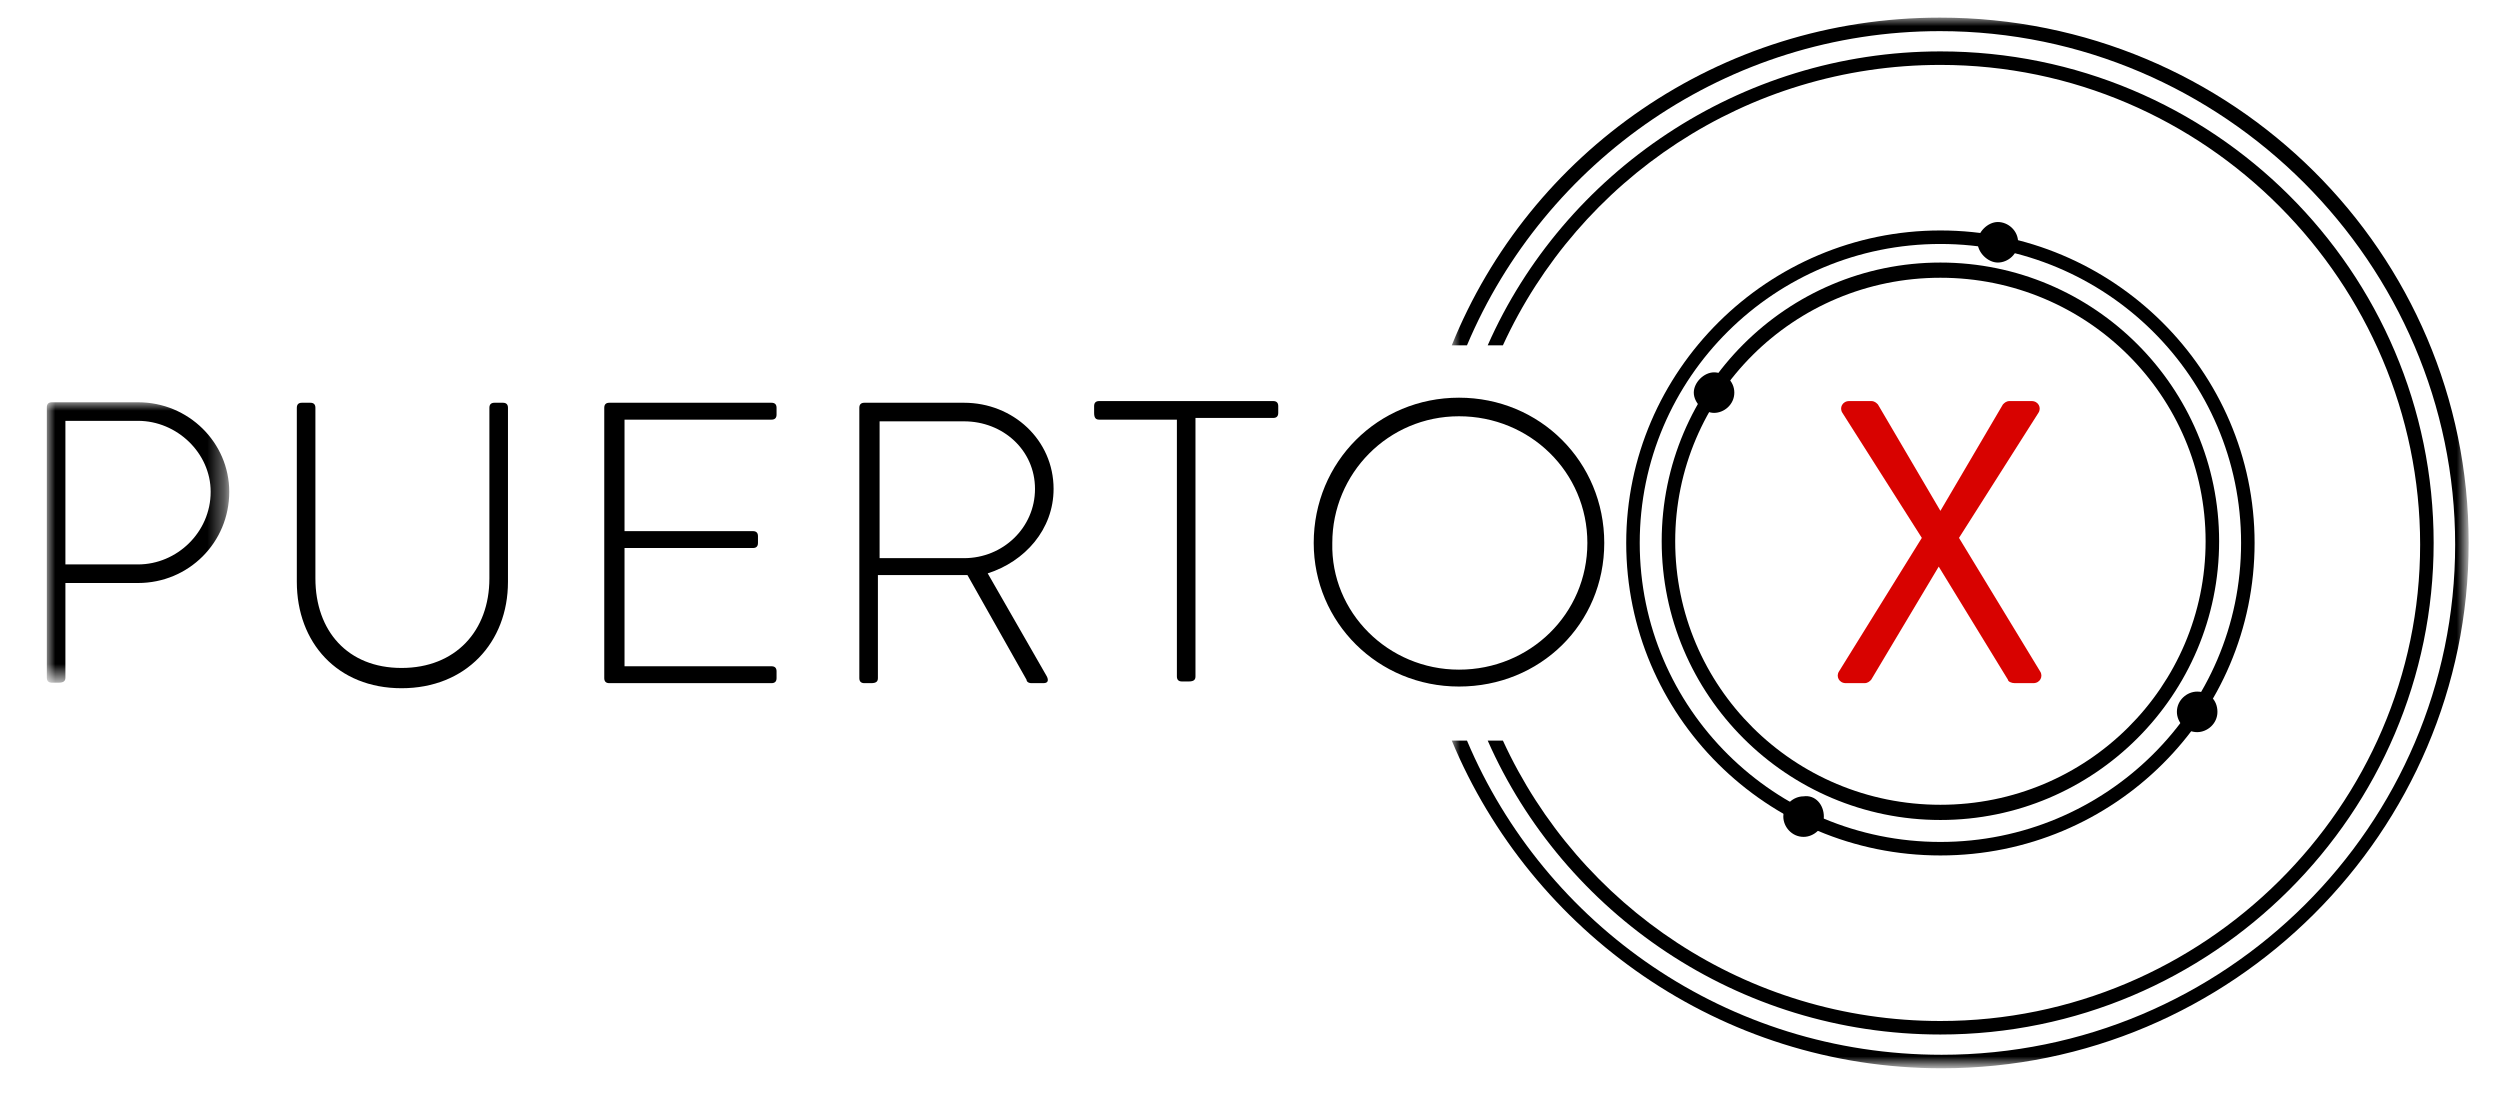
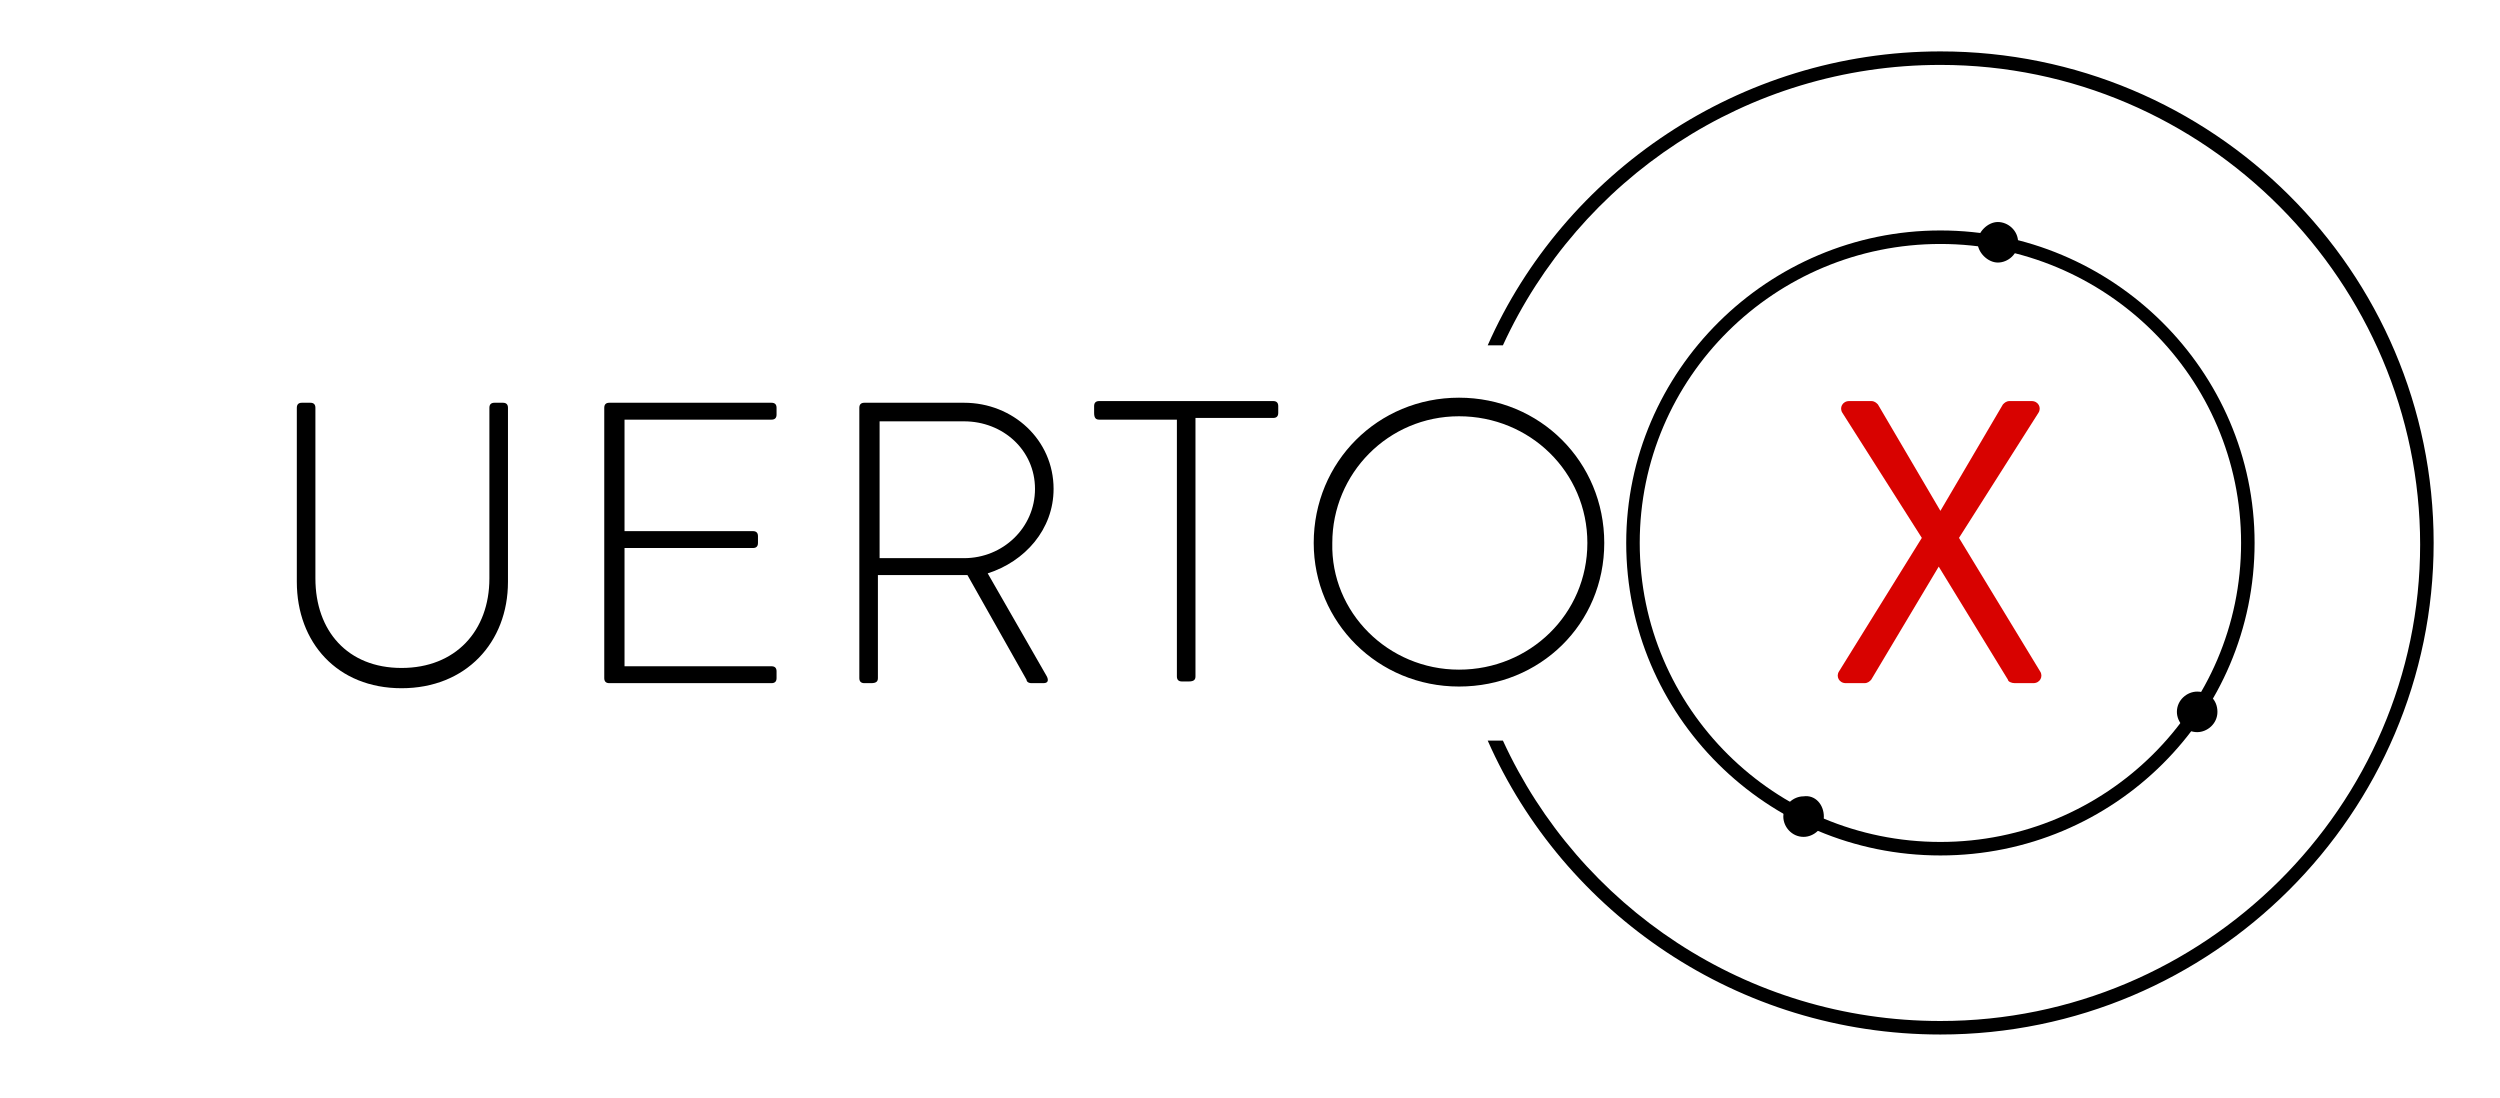
<svg xmlns="http://www.w3.org/2000/svg" version="1.1" id="Capa_1" x="0px" y="0px" viewBox="0 0 148 65" style="enable-background:new 0 0 148 65;" xml:space="preserve">
  <style type="text/css">
	.st0{filter:url(#Adobe_OpacityMaskFilter);}
	.st1{fill:#FFFFFF;}
	.st2{mask:url(#mask-2);}
	.st3{fill:#D80200;}
	.st4{filter:url(#Adobe_OpacityMaskFilter_1_);}
	.st5{mask:url(#mask-4);}
</style>
  <title>Group 33</title>
  <g id="PX-home-v2" transform="translate(-64, -14)">
    <g id="Group-33" transform="translate(64.872, 14.243)">
      <g id="Group-3" transform="translate(0, 22.671)">
        <g id="Clip-2">
			</g>
        <defs>
          <filter id="Adobe_OpacityMaskFilter" filterUnits="userSpaceOnUse" x="1.9" y="0.9" width="10.8" height="16.6">
            <feColorMatrix type="matrix" values="1 0 0 0 0  0 1 0 0 0  0 0 1 0 0  0 0 0 1 0" />
          </filter>
        </defs>
        <mask maskUnits="userSpaceOnUse" x="1.9" y="0.9" width="10.8" height="16.6" id="mask-2">
          <g class="st0">
            <polygon id="path-1" class="st1" points="1.9,0.9 12.7,0.9 12.7,17.5 1.9,17.5      " />
          </g>
        </mask>
-         <path id="Fill-1" class="st2" d="M7.3,10.5c2.3,0,4.3-1.9,4.3-4.3c0-2.3-2-4.2-4.3-4.2H3v8.5H7.3z M1.9,1.2C1.9,1,2,0.9,2.2,0.9     h5.1c3,0,5.4,2.4,5.4,5.3c0,3-2.4,5.4-5.4,5.4H3v5.6c0,0.2-0.1,0.3-0.4,0.3H2.2c-0.2,0-0.3-0.1-0.3-0.3V1.2z" />
      </g>
      <path id="Fill-4" d="M16.7,23.9c0-0.2,0.1-0.3,0.3-0.3h0.5c0.2,0,0.3,0.1,0.3,0.3V34c0,3.1,1.9,5.3,5.1,5.3c3.2,0,5.2-2.2,5.2-5.3    V23.9c0-0.2,0.1-0.3,0.3-0.3h0.5c0.2,0,0.3,0.1,0.3,0.3v10.3c0,3.6-2.5,6.3-6.3,6.3c-3.8,0-6.2-2.7-6.2-6.3V23.9z" />
      <path id="Fill-6" d="M34.9,23.9c0-0.2,0.1-0.3,0.3-0.3h9.6c0.2,0,0.3,0.1,0.3,0.3v0.4c0,0.2-0.1,0.3-0.3,0.3h-8.7v6.6h7.6    c0.2,0,0.3,0.1,0.3,0.3v0.4c0,0.2-0.1,0.3-0.3,0.3h-7.6v7h8.7c0.2,0,0.3,0.1,0.3,0.3v0.4c0,0.2-0.1,0.3-0.3,0.3h-9.6    c-0.2,0-0.3-0.1-0.3-0.3V23.9z" />
      <path id="Fill-8" d="M56.2,32.8c2.3,0,4.2-1.8,4.2-4.1c0-2.3-1.9-4-4.2-4h-5v8.1H56.2z M50,23.9c0-0.2,0.1-0.3,0.3-0.3h5.9    c2.9,0,5.3,2.2,5.3,5.1c0,2.4-1.7,4.3-3.9,5l3.5,6.1c0.1,0.2,0.1,0.4-0.2,0.4h-0.7c-0.2,0-0.3-0.1-0.3-0.2l-3.5-6.2    c-0.3,0-0.6,0-0.9,0h-4.4v6.1c0,0.2-0.1,0.3-0.4,0.3h-0.4c-0.2,0-0.3-0.1-0.3-0.3V23.9z" />
      <path id="Fill-10" d="M68.8,24.6h-4.6c-0.2,0-0.3-0.1-0.3-0.4v-0.4c0-0.2,0.1-0.3,0.3-0.3h10.3c0.2,0,0.3,0.1,0.3,0.3v0.4    c0,0.2-0.1,0.3-0.3,0.3h-4.6v15.3c0,0.2-0.1,0.3-0.4,0.3h-0.4c-0.2,0-0.3-0.1-0.3-0.3V24.6z" />
      <path id="Fill-12" d="M85.5,39.4c4.2,0,7.6-3.3,7.6-7.5c0-4.2-3.4-7.5-7.6-7.5c-4.2,0-7.5,3.4-7.5,7.5    C77.9,36,81.3,39.4,85.5,39.4 M85.5,23.3c4.8,0,8.6,3.8,8.6,8.6c0,4.8-3.8,8.5-8.6,8.5c-4.8,0-8.6-3.8-8.6-8.5    C76.9,27.1,80.7,23.3,85.5,23.3" />
      <path id="Fill-14" class="st3" d="M112.9,31.6l-4.7-7.4c-0.2-0.3,0-0.7,0.4-0.7h1.3c0.2,0,0.3,0.1,0.4,0.2l3.7,6.3h0l3.7-6.3    c0.1-0.1,0.2-0.2,0.4-0.2h1.3c0.4,0,0.6,0.4,0.4,0.7l-4.7,7.4l4.8,7.9c0.2,0.3,0,0.7-0.4,0.7h-1.1c-0.2,0-0.4-0.1-0.4-0.2    l-4.1-6.7h0l-4,6.7c-0.1,0.1-0.2,0.2-0.4,0.2h-1.1c-0.4,0-0.6-0.4-0.4-0.7L112.9,31.6z" />
-       <path id="Fill-16" d="M114,16.2c-8.7,0-15.7,7-15.7,15.6c0,8.6,7,15.6,15.7,15.6s15.7-7,15.7-15.6C129.7,23.2,122.7,16.2,114,16.2     M114,48.3c-9.1,0-16.5-7.4-16.5-16.5s7.4-16.5,16.5-16.5s16.5,7.4,16.5,16.5S123.1,48.3,114,48.3" />
      <path id="Fill-18" d="M114,14.2c-9.8,0-17.8,7.9-17.8,17.7s8,17.7,17.8,17.7s17.8-7.9,17.8-17.7S123.8,14.2,114,14.2 M114,50.4    c-10.3,0-18.6-8.3-18.6-18.5s8.4-18.5,18.6-18.5s18.6,8.3,18.6,18.5S124.3,50.4,114,50.4" />
      <path id="Fill-20" d="M143.2,31.9c0,16-13.1,29.1-29.2,29.1c-12,0-22.3-7.2-26.8-17.4h0.9c4.5,9.8,14.4,16.6,25.9,16.6    c15.6,0,28.4-12.7,28.4-28.2S129.7,3.6,114,3.6c-11.5,0-21.4,6.8-25.9,16.6h-0.9C91.7,10,102.1,2.8,114,2.8    C130.1,2.8,143.2,15.8,143.2,31.9" />
      <g id="Group-24" transform="translate(83.073, 0)">
        <g id="Clip-23">
			</g>
        <defs>
          <filter id="Adobe_OpacityMaskFilter_1_" filterUnits="userSpaceOnUse" x="2" y="0.8" width="60.2" height="62.1">
            <feColorMatrix type="matrix" values="1 0 0 0 0  0 1 0 0 0  0 0 1 0 0  0 0 0 1 0" />
          </filter>
        </defs>
        <mask maskUnits="userSpaceOnUse" x="2" y="0.8" width="60.2" height="62.1" id="mask-4">
          <g class="st4">
            <polygon id="path-3" class="st1" points="2,0.8 62.2,0.8 62.2,62.9 2,62.9      " />
          </g>
        </mask>
-         <path id="Fill-22" class="st5" d="M62.2,31.9c0,17.1-14,31.1-31.2,31.1c-13.1,0-24.3-8.1-29-19.4h0.9     c4.6,10.9,15.4,18.6,28.1,18.6c16.8,0,30.4-13.6,30.4-30.2S47.7,1.6,30.9,1.6C18.3,1.6,7.5,9.3,2.9,20.2H2     C6.6,8.8,17.8,0.8,30.9,0.8C48.2,0.8,62.2,14.7,62.2,31.9" />
      </g>
-       <path id="Fill-25" d="M101.8,23c0,0.7-0.6,1.2-1.2,1.2s-1.2-0.6-1.2-1.2s0.6-1.2,1.2-1.2S101.8,22.3,101.8,23" />
      <path id="Fill-27" d="M118.6,14.1c0,0.7-0.6,1.2-1.2,1.2s-1.2-0.6-1.2-1.2s0.6-1.2,1.2-1.2S118.6,13.4,118.6,14.1" />
      <path id="Fill-29" d="M107.1,48.1c0,0.7-0.6,1.2-1.2,1.2c-0.7,0-1.2-0.6-1.2-1.2c0-0.7,0.6-1.2,1.2-1.2    C106.6,46.8,107.1,47.4,107.1,48.1" />
      <path id="Fill-31" d="M130.4,41.9c0,0.7-0.6,1.2-1.2,1.2c-0.7,0-1.2-0.6-1.2-1.2c0-0.7,0.6-1.2,1.2-1.2    C129.9,40.7,130.4,41.2,130.4,41.9" />
    </g>
  </g>
</svg>